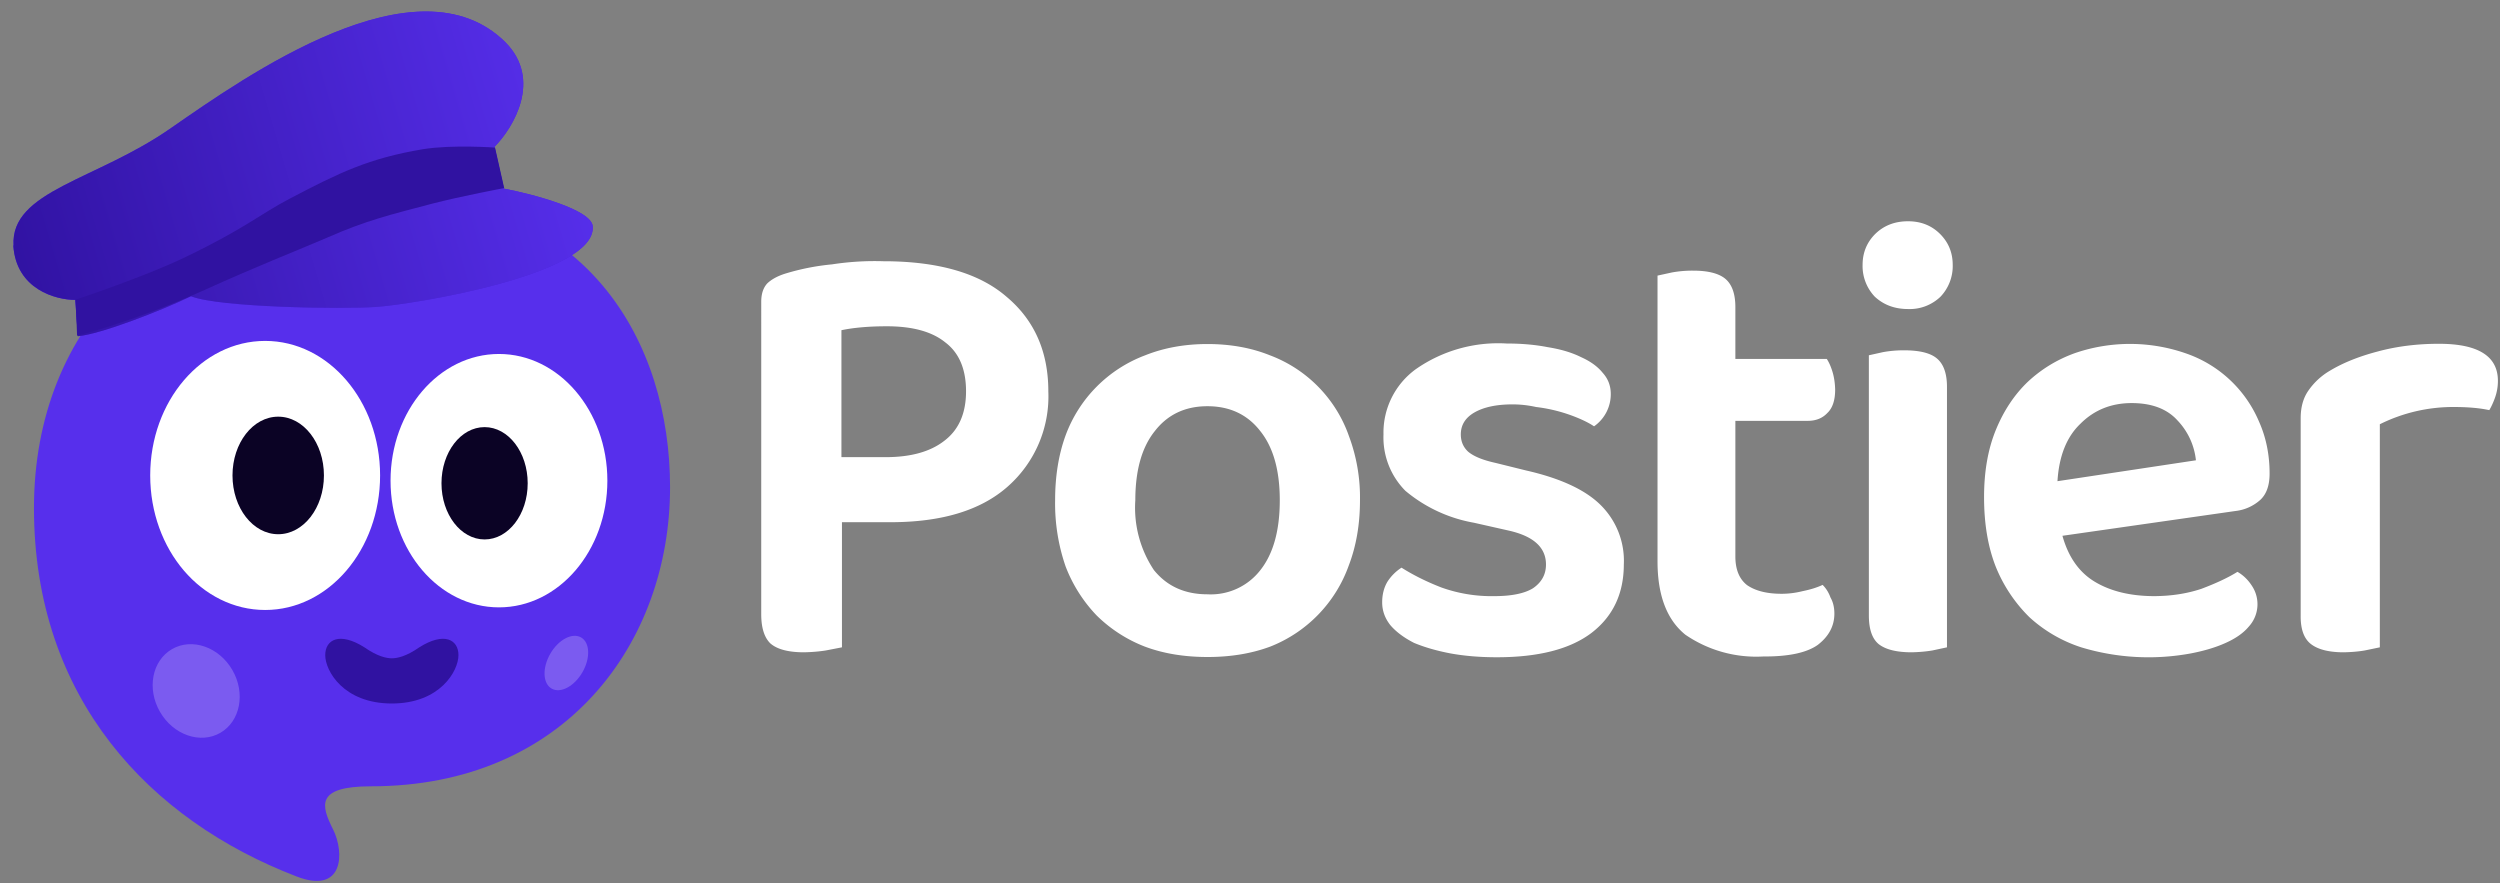
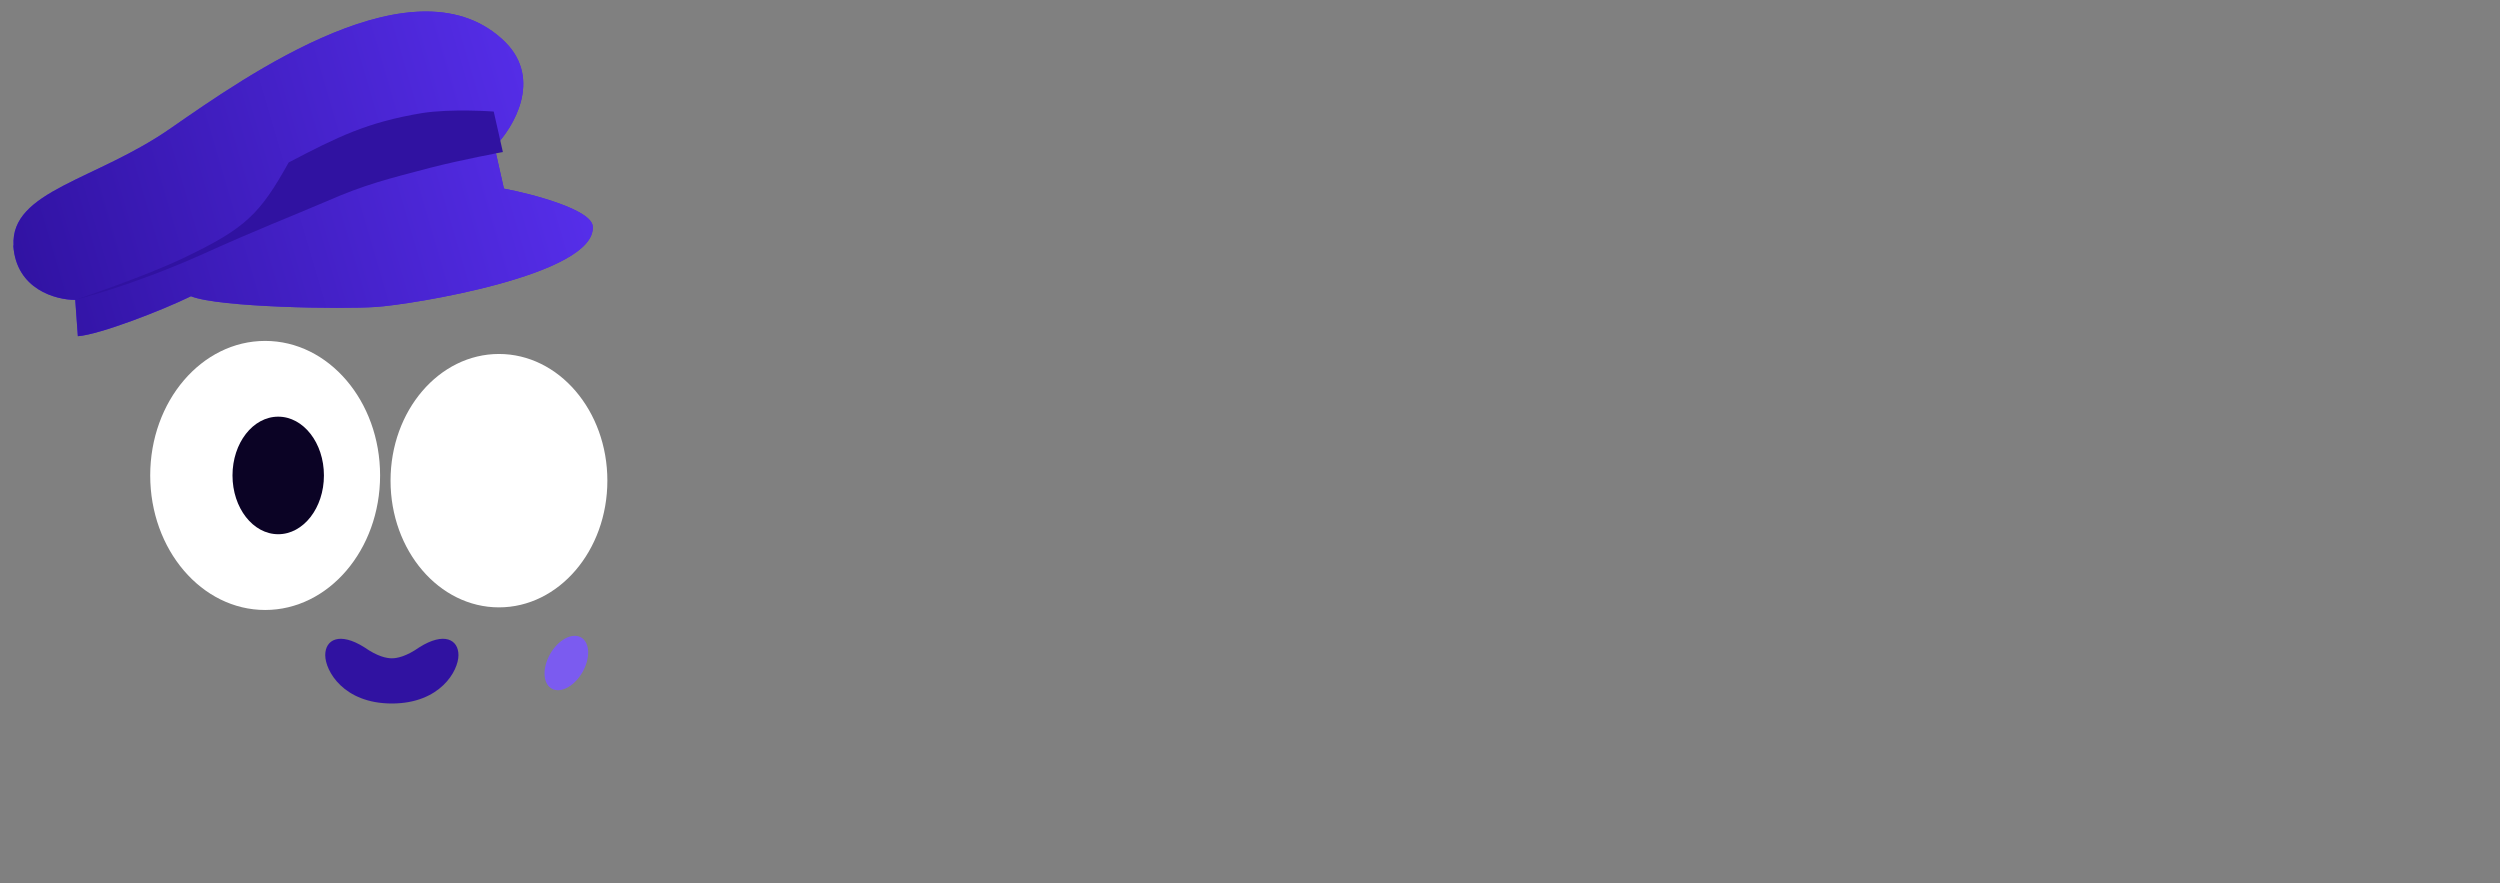
<svg xmlns="http://www.w3.org/2000/svg" width="957" height="338" fill="none">
  <rect width="100%" height="100%" fill="#808080" stroke="none" />
-   <path fill="#572fec" d="M256.5 186.5c0 59.5-40 114.5-114.5 114.5-21.5 0-19 7.5-14.5 16.5s4 25-14 18C57.5 314 13 267.5 13 194.5c0-69.5 48.5-121 130.5-121s113 58 113 113" />
  <ellipse cx="191" cy="184" fill="#fff" rx="41.5" ry="48.5" />
-   <ellipse cx="75.1" cy="264.5" fill="#7b5bf0" rx="16" ry="18.5" transform="rotate(-30 75.1 264.5)" />
  <ellipse cx="216.8" cy="253.8" fill="#7b5bf0" rx="7.1" ry="11.3" transform="rotate(30 216.8 253.8)" />
-   <ellipse cx="185.5" cy="185" fill="#0b0325" rx="16.5" ry="21.5" />
  <ellipse cx="101.5" cy="182" fill="#fff" rx="44" ry="51.5" />
  <ellipse cx="106.5" cy="182" fill="#0b0325" rx="17.5" ry="22.5" />
  <path fill="#3012a1" d="M150 252c-2 0-5.5-.7-10.5-4.2-9.5-6-15-3-15 3s7 18.5 25.5 18.5 25.5-12.5 25.5-18.5-5.5-9-15-3c-5 3.5-8.5 4.2-10.5 4.2" />
  <path fill="#4c24e0" d="M5.1 94c1.1 16.8 16.3 20.8 23.7 20.8l1 13.9c8.3-.6 32.5-10 43.3-15.3 10.6 4.3 57.8 5 70.8 4.1 13-.8 84.3-12.2 83-30.8-.3-6.4-22.9-12.4-34-14.5l-3.6-16c7.3-7.4 18.3-25.7 4.2-40-33.8-33.5-99.4 13-128 32.8C37 69 3.9 73 5.2 94" />
  <path fill="url(#a)" d="M5.1 94c1.1 16.8 16.3 20.8 23.7 20.8l1 13.9c8.3-.6 32.5-10 43.3-15.3 10.6 4.3 57.8 5 70.8 4.1 13-.8 84.3-12.2 83-30.8-.3-6.4-22.9-12.4-34-14.5l-3.6-16c7.3-7.4 18.3-25.7 4.2-40-33.8-33.5-99.4 13-128 32.8C37 69 3.9 73 5.2 94" />
-   <path fill="#3012a1" d="M71 98.4c-15.5 7.5-42 16.3-42 16.3l.5 13.8s20.7-5 47.9-17.1c22.1-10 32.8-14 48-20.5 15-6.6 24-8.7 39.9-12.9 11.6-3 27.7-6 27.7-6l-3.5-15.5s-16.2-1.2-27.5.6c-20.9 3.5-32.1 9-51 18.9C99.5 82 93.9 87.4 71 98.4" />
-   <path fill="#fff" d="M322.3 199.9v47.9l-6.2 1.2q-3.8.6-8.3.7-9 0-12.9-3.4-3.5-3.4-3.5-11.2V115.5q0-4.5 2.3-7 2.4-2.3 6.7-3.7a90 90 0 0 1 18.1-3.6 107 107 0 0 1 19.6-1.2q31.5 0 47.2 13.6 16 13.4 16 36.2a46 46 0 0 1-15.6 36.5q-15.4 13.6-44.8 13.6zM339 175q14.4 0 22.4-6.2 8.4-6.3 8.4-19t-7.9-18.7q-7.6-6.2-22.4-6.2-10.2 0-17.4 1.5V175zM520.6 191.5q0 13.8-4.3 25a52.2 52.2 0 0 1-30 31q-10.7 4-24 4-13.5 0-24.1-4a54 54 0 0 1-18.4-11.9 56 56 0 0 1-11.9-18.8 74 74 0 0 1-4-25.3q0-13.8 4-24.8a51.9 51.9 0 0 1 30.5-30.7q10.8-4.3 23.8-4.3 13.2 0 23.9 4.3a51.1 51.1 0 0 1 30.3 31 67 67 0 0 1 4.2 24.5m-58.4-36q-12.8 0-20.2 9.6-7.4 9.3-7.4 26.4a43 43 0 0 0 7.1 26.7q7.5 9.3 20.5 9.3a24 24 0 0 0 20.3-9.3q7.4-9.4 7.4-26.7 0-17.1-7.4-26.4-7.4-9.6-20.3-9.6M621.6 216q0 16.8-12.4 26.3-12.3 9.3-36.2 9.3-9.8 0-17.9-1.5-7.8-1.5-13.8-4-5.7-2.9-9-6.7-3.2-4-3.2-8.8 0-4.5 2-7.9a18 18 0 0 1 5.4-5.4q6.8 4.3 15.3 7.6a57 57 0 0 0 20.2 3.3q9.9 0 14.8-3 5-3.4 5-9.1 0-9.8-14.3-13l-13.3-3a56 56 0 0 1-26.2-12.2 29 29 0 0 1-8.4-21.6 30 30 0 0 1 12.4-25 55 55 0 0 1 34.8-9.8q8.6 0 15.7 1.4 7.5 1.2 12.7 3.8 5.4 2.4 8.3 6 3 3.3 3.1 7.8a15 15 0 0 1-6.4 12.7q-2.2-1.5-5.7-3a60 60 0 0 0-16.5-4.4q-4.5-1-9-1-9.2 0-14.6 3.1-5.2 3-5.2 8.4 0 4 2.8 6.6 3.2 2.7 10.5 4.3l11.7 2.9q19.8 4.5 28.6 13.3a30 30 0 0 1 8.8 22.7M664.3 213q0 7.5 4.5 11 4.8 3.3 13.2 3.3 4 0 8-1 4.5-.9 7.7-2.4 2 2 3 4.8 1.5 2.6 1.5 6.2 0 7.1-6.4 12-6.4 4.5-20.8 4.4a48 48 0 0 1-29.8-8.3q-10.7-8.6-10.7-28.1V105.5l5.5-1.2a44 44 0 0 1 8.1-.7q8.4 0 12.2 3 4 3.2 4 11v19.8h35q1.3 2 2.2 5t1 6.7q0 6.2-3 9-2.8 3-7.5 3h-27.7zM715.4 136l5.4-1.2a44 44 0 0 1 8.1-.7q8.7 0 12.4 3 4 3.2 4 11v99.7l-5.6 1.2q-3.6.6-7.9.7-8.6 0-12.6-3.1-3.8-3.1-3.8-11zm-2.4-34.6q0-6.9 4.7-11.7 5-5 12.7-5 7.5 0 12.4 5 4.7 4.8 4.7 11.7a17 17 0 0 1-4.7 12.2 17 17 0 0 1-12.4 4.7q-7.6 0-12.7-4.7a17 17 0 0 1-4.7-12.2M789.5 205.1q3.4 12.2 12.4 17.6t22.4 5.5q10 0 18.4-2.8 8.5-3.2 13.8-6.5 3.3 1.9 5.5 5.3a12.7 12.7 0 0 1-1.2 15.7q-3 3.6-8.8 6.2-5.5 2.5-13.2 4a89 89 0 0 1-42.1-2.3 54 54 0 0 1-19.8-11.5A57 57 0 0 1 764 217q-4.5-11.4-4.5-26.7 0-14.7 4.5-25.7t12.2-18.4q7.8-7.3 18-11a65 65 0 0 1 43.2.3 47 47 0 0 1 27.4 26q4 9 4 19.8 0 6.7-3.5 10a17 17 0 0 1-9.5 4.3zm26.5-50.8q-11.7 0-19.6 7.9-7.9 7.5-8.8 22l53-8a26 26 0 0 0-7-15.2q-6-6.7-17.6-6.7M911 247.8l-5.8 1.2q-3.5.6-8 .7-8.4 0-12.5-3.1t-4-11v-75.5q0-6.3 2.9-10.5a26 26 0 0 1 8.3-7.7q7.5-4.5 18.1-7.3 11-3 23.6-3 22.6 0 22.6 14.2 0 3.3-1.1 6.4-1 2.8-2.2 4.8-5.5-1.2-13.6-1.2a63 63 0 0 0-28.3 6.6z" />
+   <path fill="#3012a1" d="M71 98.4c-15.5 7.5-42 16.3-42 16.3s20.7-5 47.9-17.1c22.1-10 32.8-14 48-20.5 15-6.6 24-8.7 39.9-12.9 11.6-3 27.7-6 27.7-6l-3.5-15.5s-16.2-1.2-27.5.6c-20.9 3.5-32.1 9-51 18.9C99.5 82 93.9 87.4 71 98.4" />
  <defs>
    <linearGradient id="a" x1="229" x2="10.3" y1="67.5" y2="131.7" gradientUnits="userSpaceOnUse">
      <stop stop-color="#572fec" />
      <stop offset="1" stop-color="#3012a1" />
    </linearGradient>
  </defs>
</svg>